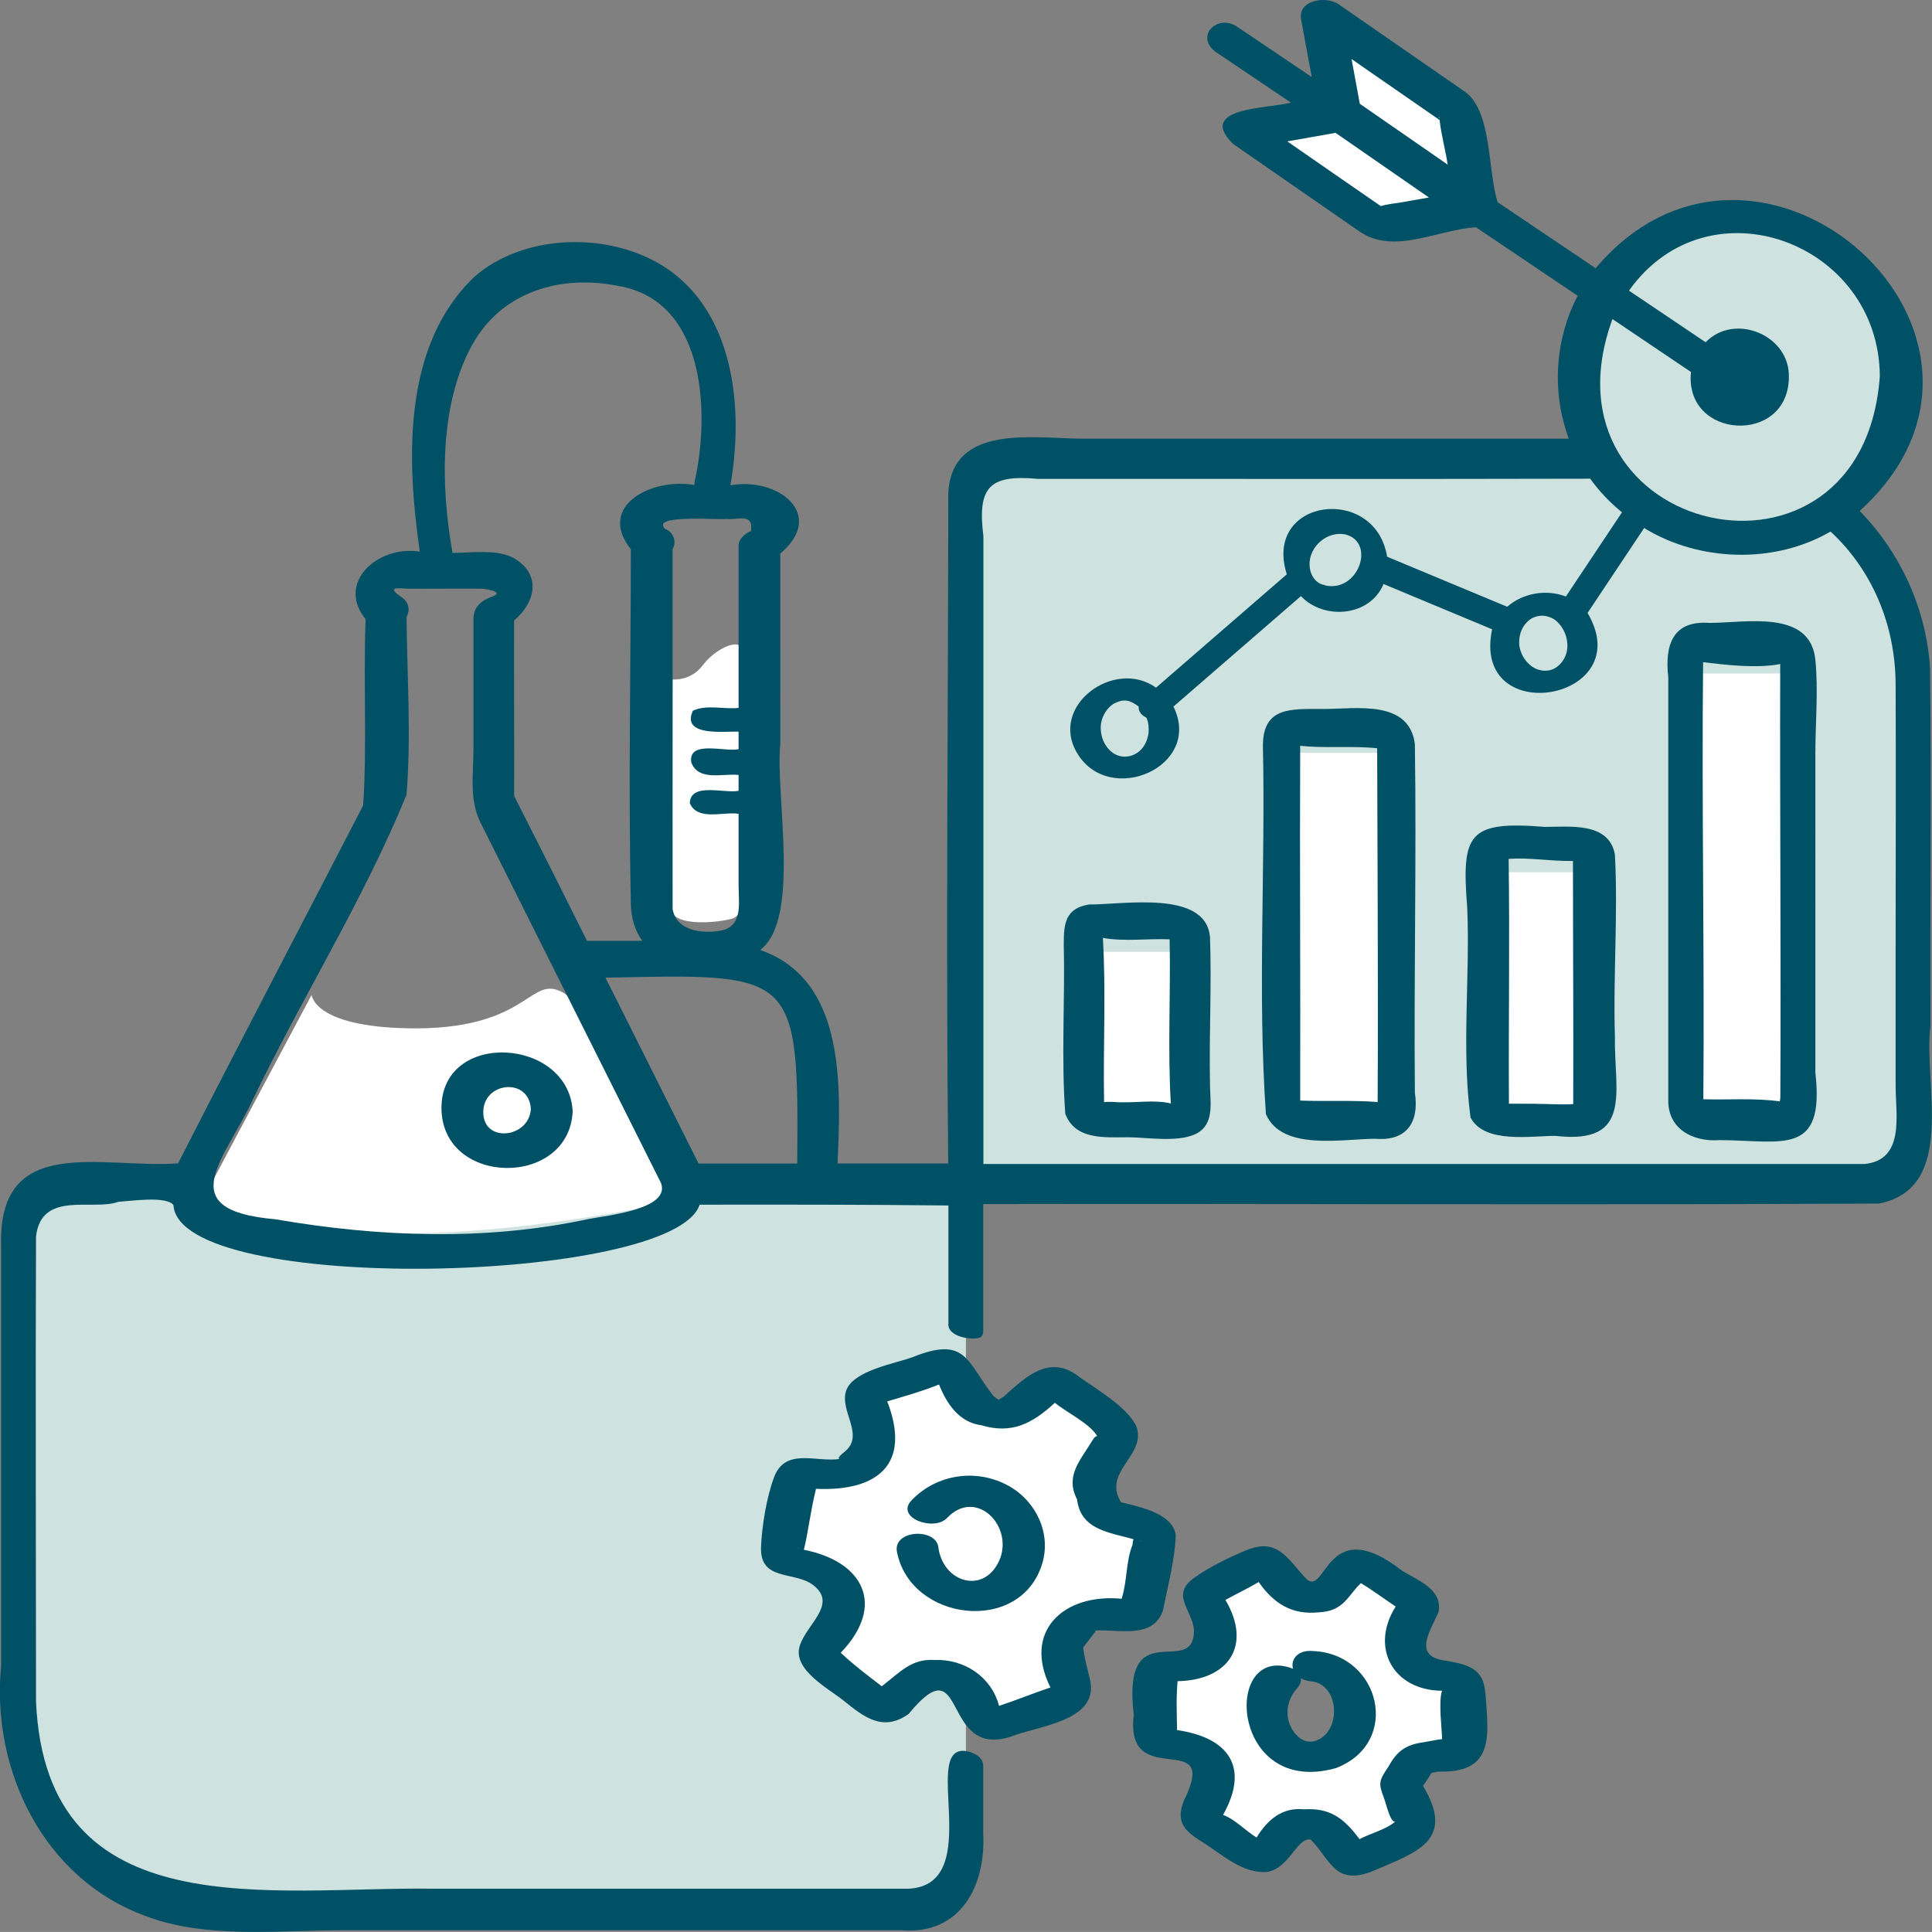
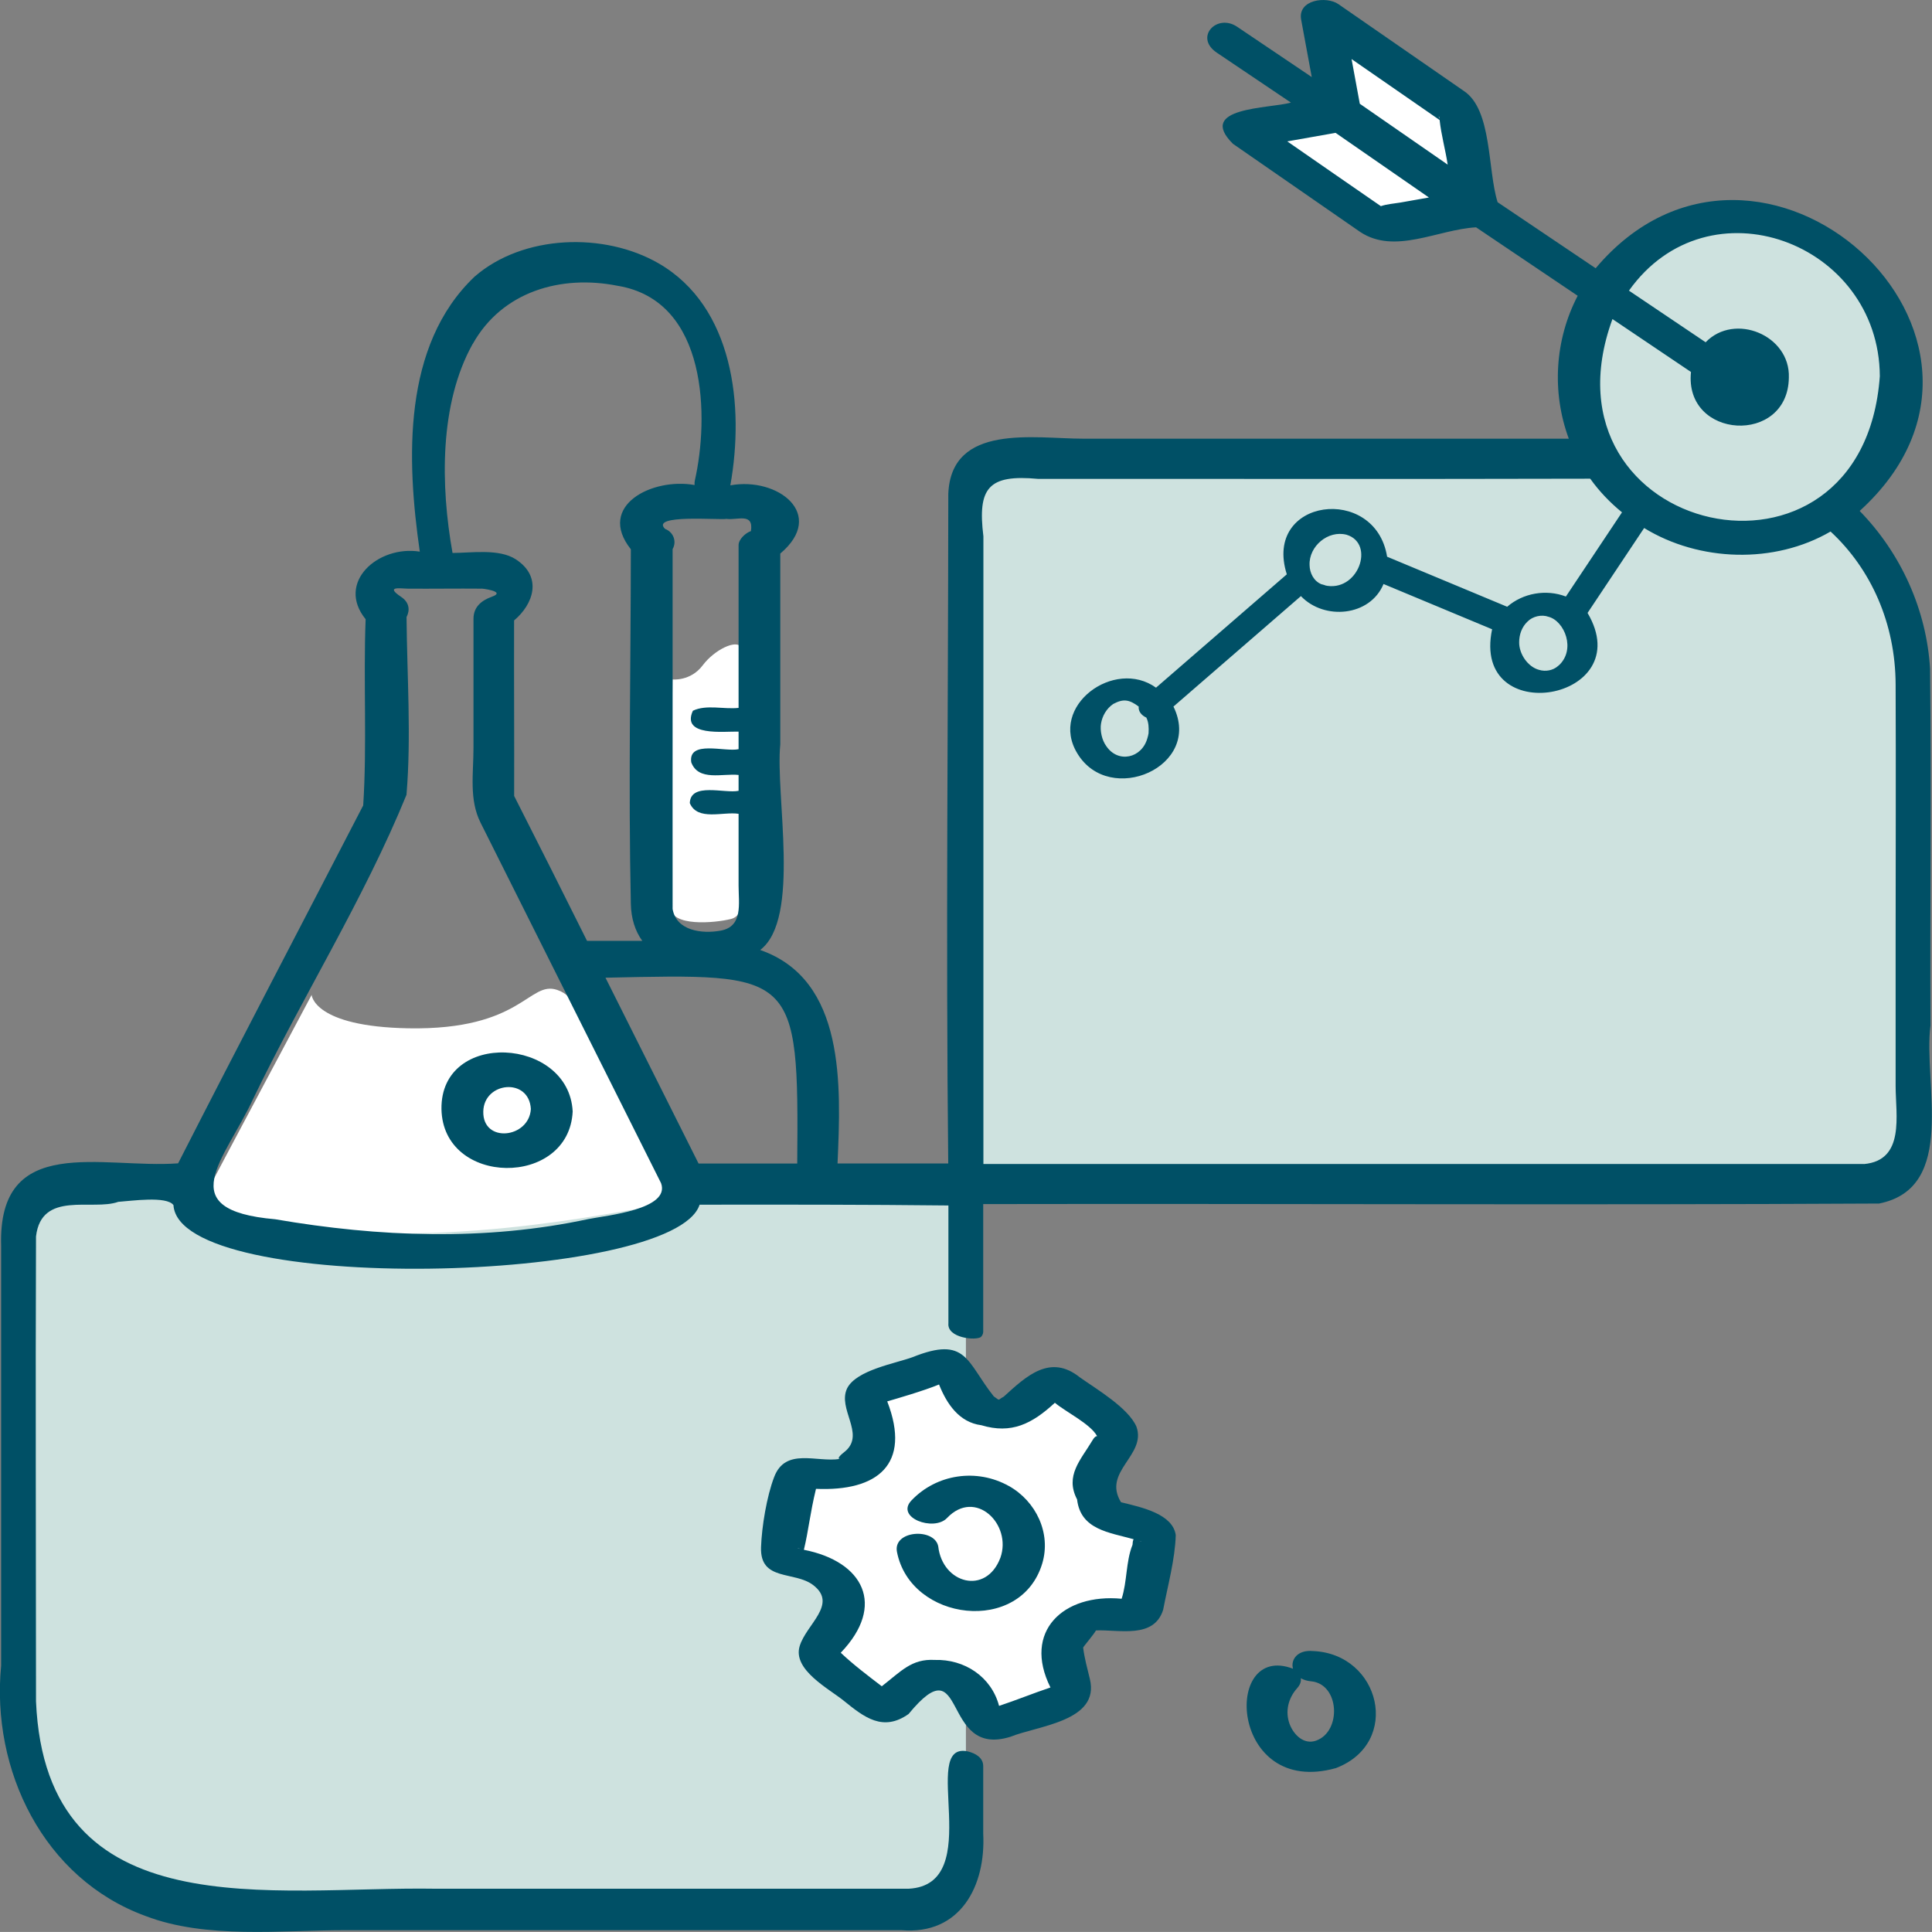
<svg xmlns="http://www.w3.org/2000/svg" id="Ebene_2" viewBox="0 0 319.21 319.2">
  <rect x="0" y="0" width="319.21" height="319.2" fill="#808080" stroke="none" />
  <defs>
    <style>.cls-1{fill:#005066}.cls-2{fill:#fff}.cls-3{fill:#cee2df}</style>
  </defs>
  <g id="Ebene_6">
    <path class="cls-3" d="M150.62 315.5H36.37c-18.38 0-33.28-14.9-33.28-33.28V203.5c0-4.34 3.51-7.85 7.85-7.85h148.65v110.88c0 4.95-4.02 8.97-8.97 8.97zM308.89 195.64h-149.3V82.03c0-3.45 2.8-6.25 6.25-6.25h113.82c20.12 0 36.43 16.31 36.43 36.43v76.22c0 3.98-3.22 7.2-7.2 7.2z" />
    <path class="cls-2" d="M35.21 195c.55-1.1 16.28-30.62 16.28-30.62s.28 5.24 16 5.52c18.79.33 19.87-7.91 24.55-6.35 3.31 1.1 3.03 4.14 6.9 10.21 3.86 6.07 11.04 20.42 11.04 20.42s2.76 4.41-4.41 5.52c-7.17 1.1-41.54 8.29-67.87.55-4.69-1.38-2.48-5.24-2.48-5.24zM111.11 112.26s2.99.33 4.99-2.33 5.65-4.32 6.32-2.99c.67 1.33-.33 40.24-.33 40.24s1.33 3.99-1.33 4.66c-2.66.67-9.98 1.33-9.98-2s.33-37.58.33-37.58z" />
    <path class="cls-1" d="M72.94 183.23c.22 12.83 21.07 13.02 21.68.41-.62-12.29-21.84-13.55-21.68-.41zm14.77 0c-.28 4.85-7.98 5.72-7.86.41.1-4.91 7.56-5.67 7.86-.41z" />
-     <path class="cls-2" d="M278.54 183.09c0 1.06.98 1.92 2.17 1.92h14.16c1.2 0 2.17-.86 2.17-1.92v-69.9c0-1.06-.98-1.92-2.17-1.92h-14.16c-1.2 0-2.17.86-2.17 1.92v69.9zM245.86 181.62c0 .84.98 1.52 2.17 1.52h13.16c1.2 0 2.17-.68 2.17-1.52v-35.99c0-.84-.98-1.52-2.17-1.52h-13.16c-1.2 0-2.17.68-2.17 1.52v35.99zM196.58 158.51c0-.68-.98-1.24-2.17-1.24h-13.15c-1.2 0-2.17.56-2.17 1.24v23.4c0 .68.98 1.24 2.17 1.24h13.15c1.2 0 2.17-.56 2.17-1.24M211.74 183.06c0 1.07.98 1.95 2.17 1.95h14.61c1.2 0 2.17-.88 2.17-1.95v-56.73c0-1.07-.98-1.95-2.17-1.95h-14.61c-1.2 0-2.17.88-2.17 1.95v56.73z" />
-     <path class="cls-1" d="M299.94 124.49c0-5.07.5-10.42 0-15.46-.83-8.41-11.56-6.11-17.48-6.11-6.07-.46-7.44 3.63-6.82 8.99v69.67c-.18 4.86 3.98 7.14 8.49 6.79 10.42.06 17.39 2.74 15.81-11.14V124.5zm-5.79 56.96c-.05.27-.08.43-.09.52-4.18-.58-8.45-.22-12.63-.35.2-24.05-.29-48.2-.04-72.21 3.82.45 8.86 1.06 12.74.3-.07 23.87.14 47.88.02 71.74zM266.82 141.2c-.97-5.43-7.5-4.58-11.6-4.58-12.67-1.01-13.77 1.12-12.8 13.35.48 11.45-.96 23.47.54 34.66 2.27 4.38 9.98 3.04 13.99 3.04 12.98 1.5 9.71-7.36 9.87-16.39-.31-9.98.53-20.15 0-30.08zm-17.54.44c.03-.16.07-.1 0 0zm4.46 40.73c-1.48-.02-2.96 0-4.43-.01-.08-13.47.15-27.02-.05-40.46 3.63-.24 6.66.4 10.63.35 0 13.35.09 26.78.04 40.17-2.03.13-4.17-.04-6.18-.04zM199.91 154.79c-.71-7.82-14.38-5.3-19.97-5.35-4 .64-4.18 3.29-4.18 6.57.22 9.32-.44 18.74.25 28.01 1.66 4.38 6.56 3.88 10.38 3.88 3.21 0 8.95 1.05 11.79-.91 2.48-1.72 1.74-5.18 1.74-7.82-.17-8.12.29-16.29 0-24.38zm-14.52 27.34c-.91 0-2.04-.16-2.97-.03-.17-8.99.33-18.24-.2-27.14 3.51.65 7.43.08 11.03.24.19 8.99-.34 18.23.2 27.12-2.47-.62-5.49-.14-8.06-.2zM233.78 123.06c-.85-7.54-9.74-5.92-15.11-5.92s-9.97-.41-10.01 6.03c.45 20.23-.91 40.88.5 60.91 2.65 6.15 12.71 4.07 18.13 4.07 5.1.41 7.23-2.7 6.48-7.59-.18-19.15.28-38.37 0-57.5zm-6.16 59.03c-3.66-.34-8.7-.09-12.8-.25.06-19.5-.09-39.22 0-58.63 3.54.46 8.73-.02 12.72.42.05 19.4.18 39.11.08 58.45z" />
    <g>
      <path class="cls-3" d="M192.29 120.4c-.04 8.45-12.89 8.45-12.92 0 .04-8.45 12.89-8.45 12.92 0zM227.1 92.53c-.04 8.45-12.89 8.45-12.92 0 .04-8.45 12.89-8.45 12.92 0zM261.46 106.27c-.04 8.45-12.89 8.45-12.92 0 .04-8.45 12.89-8.45 12.92 0zM314.08 62.38c-.6 35-52.68 35-53.28 0 .6-35 52.68-35 53.28 0z" />
    </g>
    <g>
      <path class="cls-2" d="m221.39 18.66-16.12 2.86 22.67 15.7 16.12-2.86-22.67-15.7z" />
      <path class="cls-2" d="m221.39 18.66-2.96-16.07 22.67 15.7 2.96 16.07-22.67-15.7z" />
    </g>
    <path class="cls-2" d="M162.08 270.77c-21.69-.37-21.69-32.63 0-33 21.69.37 21.69 32.63 0 33z" />
    <g>
      <path class="cls-2" d="M151.6 255.96c.65 6.08 7.88 9.81 13.16 6.73 11.61-7.2-2.14-23.26-11.24-13.32m27.84-2.09c.33.9.59 1.83.79 2.77l7.71 2.37c.7.24 1.12.94.98 1.66l-2.16 11.68c-.14.72-.79 1.24-1.53 1.24l-6.84-.13c-2.08.04-2.75 2.52-4.21 3.65-1.58 1.22.75 7 .8 8.53.13.72-.28 1.44-.98 1.71l-11.39 4.2c-3.06.96-3.82-7.7-6.81-7.62-1.84.09-3.95-1.39-5.55-.05l-5.11 4.55c-.56.48-1.4.51-1.97.05-11.16-9.89-11.97-5.59-5.91-15.14.86-1.25-.14-2.51-.55-3.71-.46-1.18-.53-2.75-1.99-3.13l-6.52-2.01a1.47 1.47 0 0 1-.97-1.65l2.16-11.68c.14-.72.79-1.24 1.53-1.24l6.84.13c2.08-.04 2.75-2.52 4.21-3.65 2.27-1.87-2.74-9 .19-10.25l11.39-4.2c.7-.24 1.46.01 1.85.62 1.01 1.26 2.92 7.11 4.96 7 1.84-.09 3.95 1.39 5.55.05l5.11-4.55c.56-.48 1.4-.51 1.97-.05l9.23 7.48c.57.46.71 1.26.33 1.9l-3.65 5.76c-.86 1.25.12 2.51.54 3.71z" />
      <path class="cls-1" d="M166.68 245.52c-5.29-2.96-11.93-1.99-16.09 2.39-2.7 2.85 3.71 5.18 5.88 2.9 4.68-4.94 10.77 1.02 8.82 6.56-2.37 6.28-9.59 4.25-10.27-1.87-.6-3.11-7.52-2.68-6.82.91 2.23 11.49 20.43 13.75 24 1.92 1.51-5.01-1.03-10.3-5.51-12.81z" />
      <path class="cls-1" d="M194.26 253.62c-.51-3.45-5.49-4.56-9.04-5.41-3.14-5.09 4.23-7.73 2.55-12.48-1.34-3.13-6.68-6.26-9.34-8.15-4.92-3.95-8.85-.22-12.59 3.18-1.12.59-.5.73-1.65-.05-4.53-5.68-4.44-10.08-13.43-6.47-2.77 1.02-9.29 2.12-10.8 5.15-1.61 3.38 2.92 7.42-.18 10.28-1.14.89-1.47 1.35-1.02 1.38-3.84.61-8.97-1.94-10.85 2.98-1.23 3.21-2.05 8.19-2.17 11.61-.19 5.7 5.54 3.87 8.64 6.27 4.09 3.16-1.18 6.47-2.26 10.07-1.18 3.91 4.8 7.01 7.29 9.02 3.38 2.74 6.48 5.18 10.71 2.19 9.7-11.8 5.23 7.37 16.81 3.77 4.6-1.86 14.83-2.56 13.14-9.55-.41-1.68-.91-3.51-1.11-5.19.04-.17 1.77-2.18 2.12-2.84 3.86-.15 9.58 1.43 11.1-3.41.76-4 1.96-8.29 2.08-12.35zm-62.02 2.3c-.83-.22-.41-.17 0 0zm54.84-.59c-1.07 2.75-.84 5.98-1.76 8.82-9.63-.91-16.39 5.39-11.76 14.66-2.87.96-5.62 2.09-8.49 3.04-1.28-4.83-5.72-7.74-10.64-7.59-3.83-.22-5.58 1.91-8.74 4.35-2.29-1.75-4.7-3.57-6.78-5.54 7.52-7.83 3.76-15.08-6.09-17.01.78-3.24 1-5.94 2-10.07 10.14.44 15.81-4.01 11.77-14.45 1.45-.42 6.02-1.74 8.56-2.79 1.27 3.18 3.31 6.26 6.99 6.73 4.98 1.5 8.38-.23 12.15-3.71 1.77 1.49 5.89 3.5 6.97 5.5.03.1-.23-.2-.77.72-1.91 3.21-4.58 5.82-2.53 9.75.58 5.03 5.36 5.45 9.35 6.58-.1.16-.15.26-.06.18-.14.14-.08.65-.16.84zm1.2-.72h.01c.54.14.26.11-.01 0z" />
    </g>
    <g>
-       <path class="cls-2" d="M211.4 277.46c-3.7 3.62-2.39 10.38 2.42 12.27 10.87 3.95 14.34-13.61 2.97-14.45m15.97 17.41c-.43.69-.9 1.35-1.43 1.97l2.47 6.37c.21.59-.04 1.23-.59 1.52l-8.9 4.68c-.55.28-1.24.13-1.63-.37l-3.5-4.62c-1.12-1.36-3.11-.51-4.63-.88-1.64-.41-4.26 4.16-5.26 5-.41.46-1.1.56-1.65.24l-8.76-5.37c-2.24-1.58 3.12-6.55 1.5-8.52-1.03-1.18-1.15-3.35-2.87-3.72l-5.7-1.02c-.62-.12-1.07-.66-1.07-1.28l.13-10.05c0-.62.47-1.14 1.09-1.22l5.74-.59c1.2.03 3.83-4.17 3.22-5.27l-2.08-5.38c-.2-.59.05-1.22.59-1.51l8.9-4.68c.55-.28 1.24-.13 1.63.37l3.5 4.62c1.12 1.36 3.11.51 4.63.88 2.48.51 4.48-6.5 6.91-5.24l8.76 5.37c.53.34.76.98.55 1.55l-2.23 5.18c-.61 1.62 1.18 2.91 1.61 4.38.8 2.39 8.05.76 8.21 3.42l-.13 10.05c0 .62-.47 1.14-1.09 1.22l-5.74.59c-1.28.08-1.6 1.39-2.18 2.3z" />
      <path class="cls-1" d="M216.94 272.79c-2.58-.24-3.72 1.44-3.31 2.92-11.72-4.48-10.46 21.34 7.09 16.42 10.9-4.16 7.37-18.88-3.78-19.34zm.52 14.8c-2.02.72-3.7-.94-4.38-2.72-.79-2.11-.22-4.32 1.25-5.96.52-.58.67-1.13.59-1.63.46.26 1.01.45 1.7.51 4.72.43 5.08 8.29.83 9.8z" />
-       <path class="cls-1" d="M245.39 279.7c-.21-3.96-2.85-4.67-6.32-5.29-5.69-.59-2.95-4.66-1.42-7.96.84-3.78-3.3-5.29-5.96-6.91-13.13-10.22-12.51 5.62-16.31.84-2.83-3.16-4.5-6.25-9.39-4.27-2.82 1.14-6.19 2.8-8.65 4.56-4.03 2.87-.34 5.21-.06 8.72-.05 8.13-11.96-3.18-9.96 13.95-1.53 12.97 14.42 1.79 8.29 14.16-1.33 3.34-.11 4.89 2.77 6.66 2.8 1.72 6.15 4.77 9.55 5.08 4.73.87 6.17-5.83 8.63-5.3 3.31 3.37 3.96 7.64 10.14 5.25 7.29-3.15 13.88-5 8.41-14.14.34-.47.67-.95 1-1.45.5-.9.15-.61 1.58-.9 9.29.28 8.25-5.93 7.73-12.98zm-9.74 8.09c-3.08.39-4.67 1.23-6.22 4.05-1.57 2.34-1.74 2.71-.77 5.22.4 1.04 1.25 4.94 2.09 3.65-1.16 1.41-4.54 2.27-6.13 3.16-2.59-3.51-4.92-5.19-9.16-4.93-3.63-.37-6.03 1.72-7.85 4.66-1.85-1.14-3.57-3.02-5.53-3.74 4.47-7.98.82-12.79-7.6-14.01-.06-3.24-.16-5 .08-8.08 8.38-.16 12.37-5.83 7.91-13.43 1.78-.98 3.73-1.91 5.5-2.95 2.56 3.67 5.6 5.46 9.97 5 4.13-.19 4.75-2.8 6.92-4.82 2.15 1.31 3.75 2.55 5.74 3.86-4.31 6.83-.39 13.87 7.65 13.92-.63 1.97.03 6.41.01 7.99-.91.09-2 .36-2.61.43z" />
    </g>
    <path class="cls-1" d="M318.9 110.62c-.56-9.83-4.8-19.19-11.64-26.2 31.71-28.78-16.66-72.07-43.62-40.1-5.4-3.64-10.8-7.27-16.2-10.91-1.68-5.34-.89-15.25-5.55-18.36L221.13.68c-1.98-1.37-6.76-.74-6.15 2.57.58 3.16 1.16 6.32 1.75 9.48L204.4 4.42c-3.34-2.25-7.14 1.73-3.36 4.28 4.08 2.75 8.17 5.5 12.25 8.25-3.55 1.01-15.71.72-9.58 6.81 7 4.85 14 9.69 20.99 14.54 5.73 3.84 12.87-.4 19.18-.74 5.6 3.77 11.2 7.54 16.79 11.31-3.78 7.25-4.32 15.91-1.47 23.61h-80.29c-8.01 0-21.75-2.6-22.23 9.11-.03 36.86-.41 73.78-.01 110.64h-18.29c.56-12.87 1.36-30.35-12.78-35.27 6.77-5.16 2.47-25.54 3.32-33.99V91.46c7.67-6.47-.4-12.71-8.25-11.27 2.34-13.1.52-29.51-11.82-36.66-9.01-5.22-22.44-4.78-30.43 2.17-11.98 11.37-11.24 30.31-9.06 45.44-6.9-1.09-13.88 5.09-8.95 11.17-.39 10.16.25 20.8-.4 30.76-10.18 19.69-20.51 39.39-30.58 59.14-12.52.93-29.84-5.11-29.24 13.68v69.29c-1.69 17.27 6.99 35.24 23.87 41.39 9.98 3.83 22.43 2.34 32.92 2.34h91.96c9.78.82 13.96-7.37 13.51-15.97v-11.08c.03-1.47-1.3-2.18-2.55-2.49-8.23-1.74 3.22 22.02-9.78 22.69h-78.1c-26.91-.45-64.43 6.94-66.07-30.95 0-25.59-.1-51.26 0-76.82.9-7.65 9.33-4.18 13.59-5.72 2.1-.14 8.01-1.01 9.12.54.97 15.03 82.73 13 86.93-.07 13.72-.02 27.39-.02 41.11.13v19.47c-.24 2.43 4.51 2.89 5.37 2.26.23-.24.38-.54.38-.87v-21.09c49.34-.09 98.71.18 148.02-.09 13-2.59 7.25-19.91 8.49-29.41-.09-19.61.16-39.24-.07-58.85zm-81.06-91c-.22-.4-.07-.6 0 0zm-6.51 13.85c-1.03.17-2.19.25-3.18.59-5.24-3.61-10.25-7.09-15.46-10.7l7.98-1.41 15.42 10.68-4.75.84zm-6.66-16.32c-.45-2.46-.91-4.93-1.36-7.39 4.85 3.36 9.7 6.71 14.55 10.07.26 2.46.96 4.91 1.33 7.37-4.84-3.35-9.68-6.7-14.51-10.05zM120.04 85.73c1.77.26 4.52-1.1 4.03 2.02-.85.28-2.04 1.33-2.04 2.32v26.89c-2.45.27-5.31-.6-7.55.47-1.96 4.3 5.13 3.39 7.55 3.45v2.9c-2.2.51-8.36-1.57-7.82 2.17 1.18 3.19 5.21 1.8 7.82 2.09v2.62c-2.29.48-7.94-1.46-8.06 2.03 1.27 3.01 5.5 1.37 8.06 1.77v11.82c0 3.02.78 6.82-3 7.49-3.05.55-7.28.03-7.9-3.58-.02-10.84.01-21.73 0-32.59V90.72c.71-1.21.16-2.81-1.24-3.33-2.54-2.47 8.95-1.44 10.14-1.66zm-41.93-28.9c4.84-8.66 14.54-11.48 23.94-9.61 15.01 2.47 15.06 21.98 12.76 32.14-.06.25-.07.51-.05.78-6.95-1.27-16.25 3.4-10.53 10.61-.01 19.52-.42 39.08 0 58.59.05 2.42.71 4.49 1.89 6.11h-9.13c-3.99-8-7.99-15.98-12.04-23.94.03-9.58-.04-19.37-.01-29 3.19-2.67 4.75-7.19.28-10.1-2.78-1.8-7.36-1.05-10.45-1.05-1.98-11.06-2.21-24.61 3.33-34.54zm-17.6 75.38c.05-.2.08-.21 0 0zm36.73 69.2c-17.04 3.67-34.67 2.98-51.76.04-17.36-1.51-8.29-9.87-3.68-19.84 8.13-16.85 18.33-33.05 25.36-50.29.81-9.64.09-19.65.01-29.37.58-1.11.49-2.41-.89-3.33-2.79-1.87.01-1.36 1.16-1.36 4.03.03 8.13-.04 12.13 0-.23-.07 4.26.43 1.68 1.34-1.71.61-3.02 1.69-3.02 3.64v21.34c0 4.24-.75 8.52 1.17 12.35l29.82 59.55c1.59 4.35-9.1 5.35-11.98 5.93zm18.18-9.17c-5.13-10.23-10.25-20.47-15.38-30.7 31.41-.68 31.95-1.08 31.68 30.7h-16.3zm151-139.52 12.97 8.74c-1.16 11.15 16.04 12.14 16.17.92.24-7-8.97-10.79-13.75-5.83l-12.67-8.53c13.15-18.49 41.33-7.98 41.45 14.14-2.8 38.86-57.26 26.42-44.18-9.43zm41.55 139.6H162.48V88.61c-.99-8.01.82-10.25 9.02-9.49 30.41-.02 60.82.05 91.24-.03 1.5 2.1 3.28 3.95 5.25 5.56-3.09 4.64-6.18 9.27-9.27 13.91-3.26-1.25-7.08-.58-9.7 1.69-6.61-2.76-13.23-5.51-19.84-8.27-1.93-12.02-20.57-9.7-16.57 2.91L191 113.62c-6.88-4.95-17.78 3.03-13 10.86 5.34 8.86 20.76 2.17 15.88-7.74 7.02-6.08 14.04-12.17 21.06-18.25 3.87 4.05 11.43 3.36 13.65-2 5.98 2.49 11.96 4.98 17.94 7.48-3.51 16.65 24.34 11.83 15.77-2.7l9.35-14.03c9.1 5.58 21.51 5.99 30.8.58 6.69 6.19 10.71 15.17 10.75 25.26.06 14.41 0 28.81 0 43.22v23.1c0 4.85 1.59 12.32-5.24 12.93zm-50.55-82.28c-.84.74-2.05.96-3.12.64-1.87-.49-3.33-2.64-3.3-4.58 0-1.26.45-2.53 1.38-3.4.83-.86 2.31-1.22 3.48-.79 2.61.68 4.6 5.42 1.63 8.09.4-.41.02-.03-.08.05zm-4.1.22c.09.06.24.17 0 0zm-34.94-13.71c-1.32-.51-1.99-1.88-2.01-3.19-.12-3.12 3.06-5.8 6.11-5.01 4.84 1.47 1.86 9.69-3.66 8.35.54.09-.27-.1-.43-.16zm-.65-.35-.09-.07c.05.04.1.07.09.07zm-.16-.12c-.13-.08-.08-.05 0 0zm-.23-.21s-.07-.07-.14-.16c.04.04.08.09.14.16zm6.72-6.55c.06.07.11.11.1.12-.03-.04-.07-.08-.1-.12zm-34.49 32.66c-.91 3.29-4.85 4.21-6.81 1.26-.71-.97-1.03-2.54-.85-3.66.21-1.31.92-2.52 2.02-3.27 1.64-.87 2.61-.77 4.21.43-.09.78.47 1.47 1.26 1.82.39.78.42 1.68.37 2.54-.02.37-.02.12 0 .04-.05.29-.11.57-.2.85z" />
  </g>
</svg>